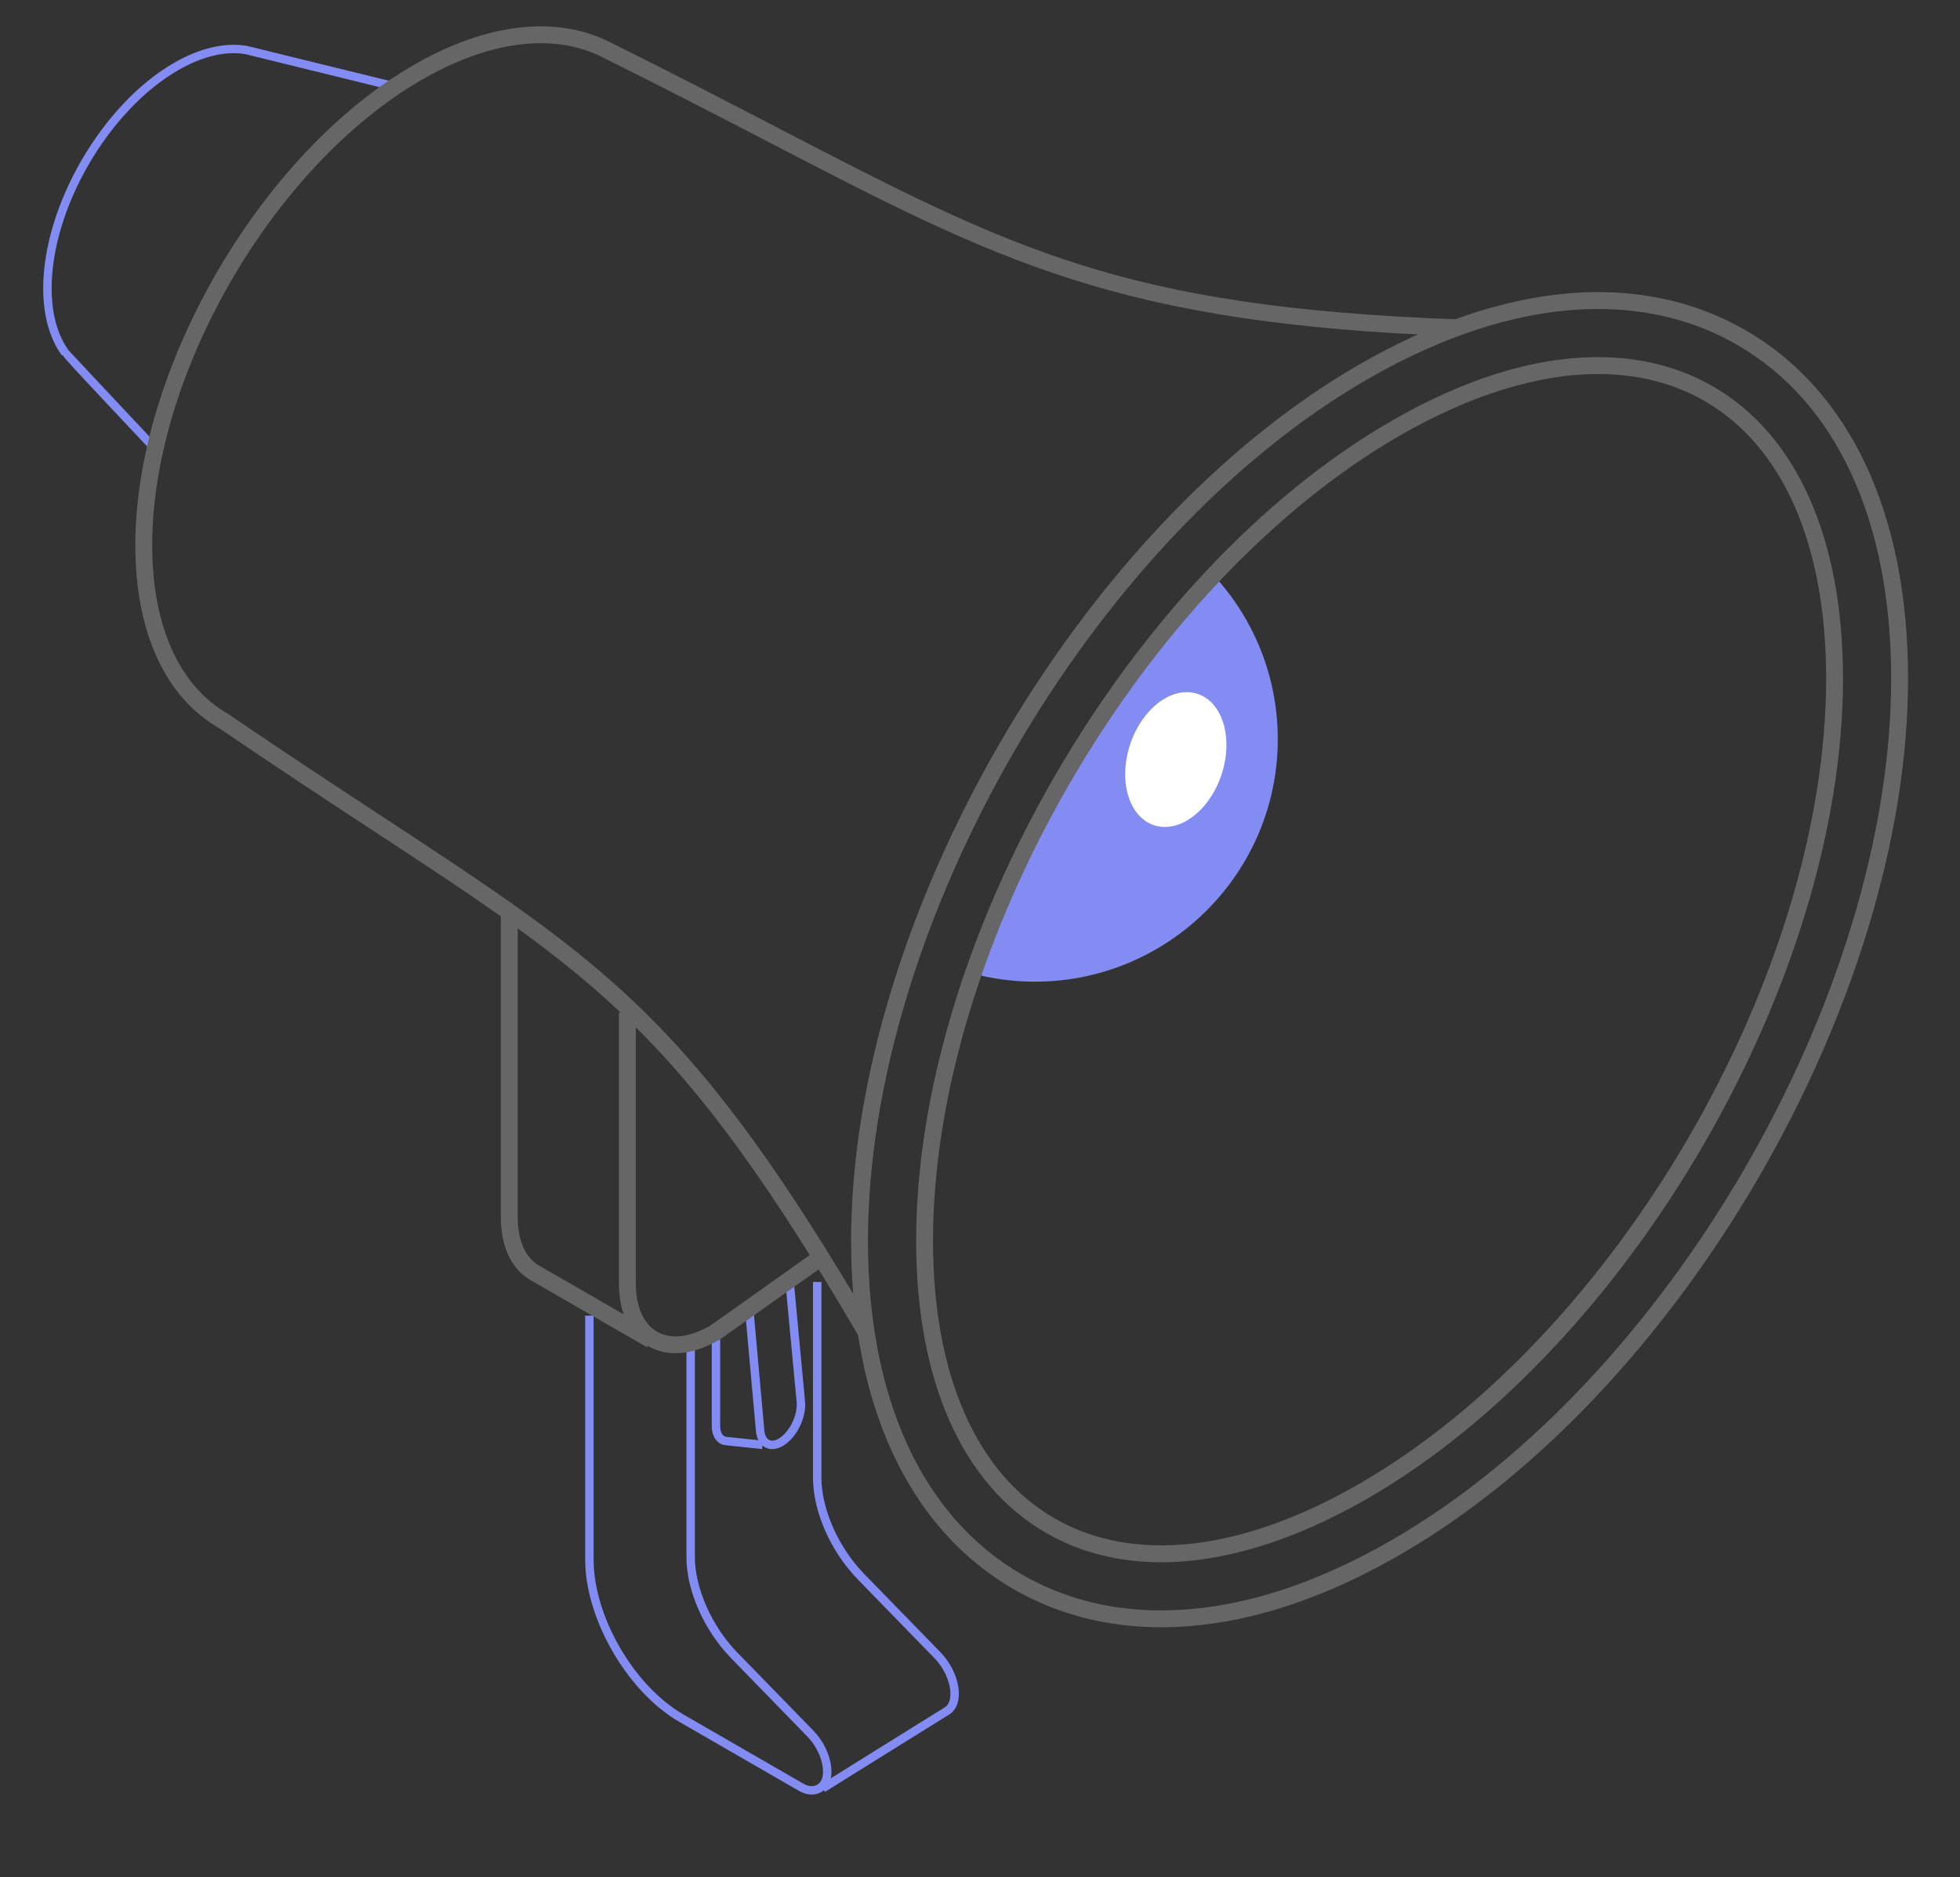
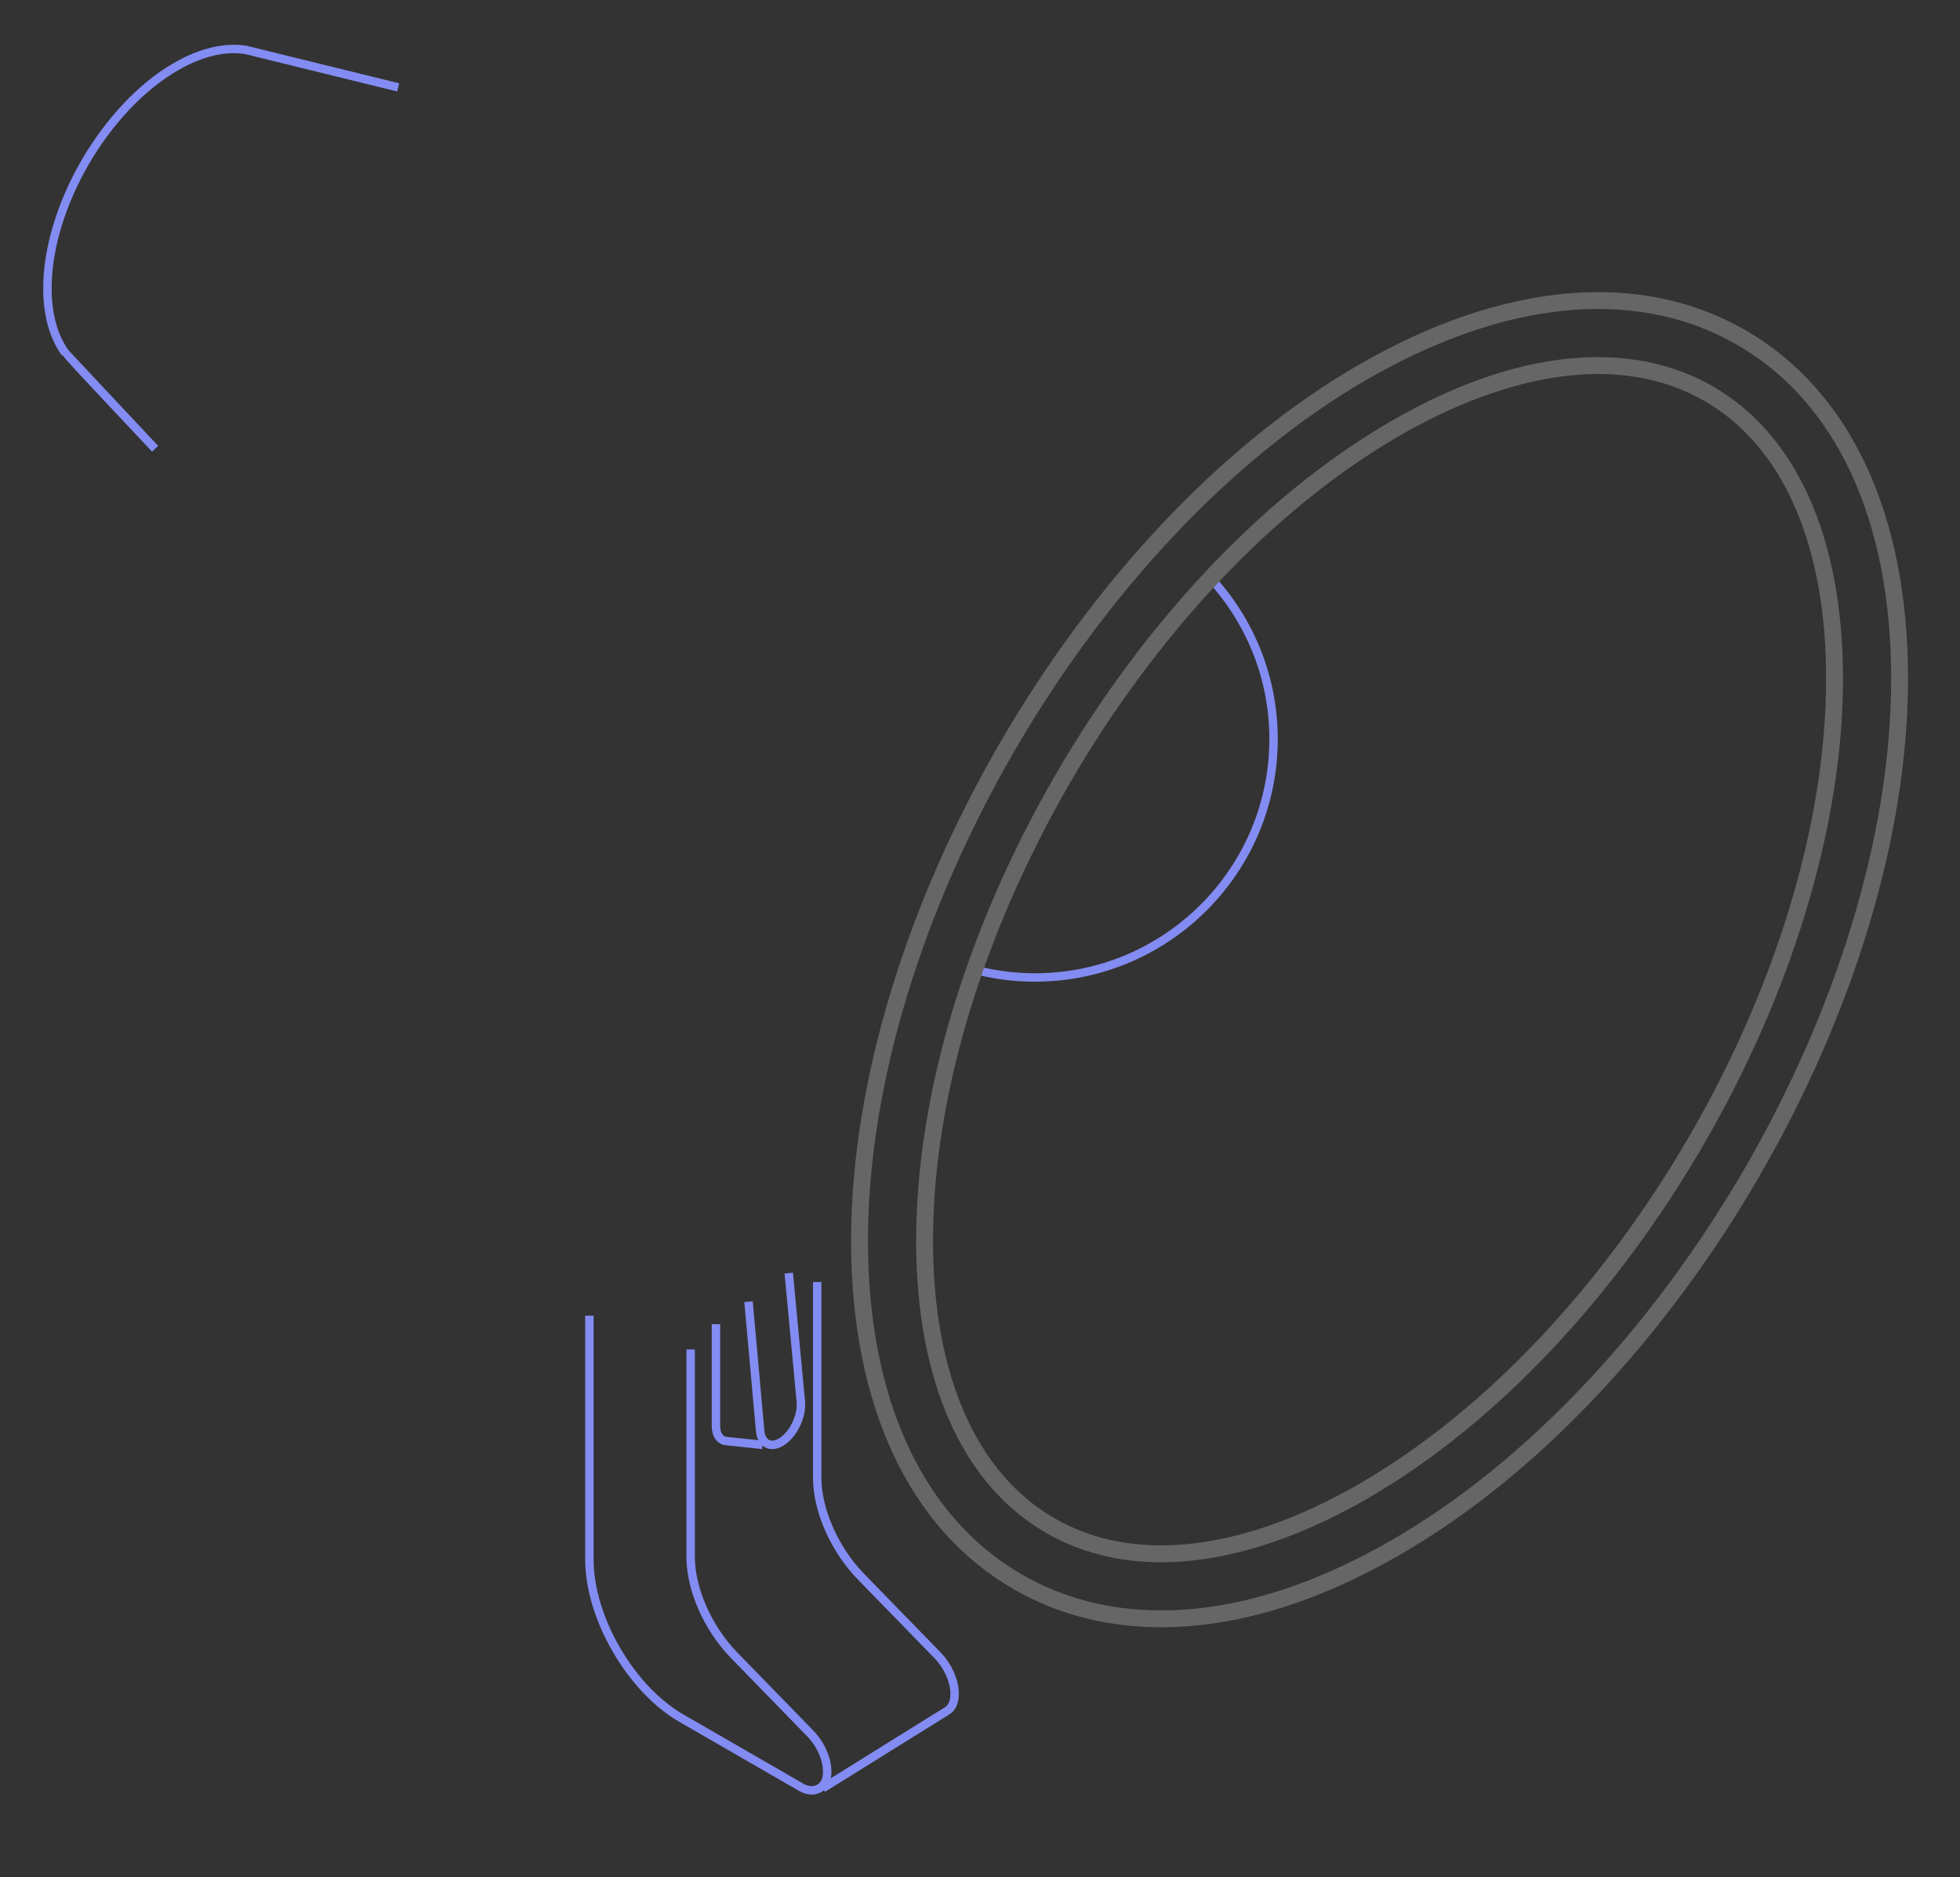
<svg xmlns="http://www.w3.org/2000/svg" width="118" height="113" viewBox="0 0 118 113" fill="none">
  <rect x="0" y="0" width="118" height="113" fill="#333333" stroke="none" />
  <path d="M49.667 107.871L49.399 107.441C49.692 107.258 56.593 102.955 56.884 102.78C57.1 102.649 57.219 102.361 57.219 101.969C57.219 101.275 56.836 100.417 56.267 99.832L51.651 95.092C50.008 93.404 48.946 90.998 48.946 88.962V77.177H49.453V88.962C49.453 90.843 50.483 93.165 52.015 94.738L56.631 99.478C57.297 100.162 57.727 101.14 57.727 101.969C57.727 102.546 57.52 102.989 57.146 103.214C56.859 103.387 49.739 107.827 49.667 107.871Z" fill="#838CF2" />
  <path d="M48.868 108.034C48.621 108.034 48.364 107.962 48.117 107.82L40.898 103.658C37.773 101.856 35.23 97.471 35.23 93.883V79.206H35.738V93.883C35.738 97.309 38.166 101.497 41.152 103.218L48.37 107.38C48.653 107.543 48.944 107.571 49.168 107.457C49.376 107.351 49.508 107.132 49.539 106.84C49.615 106.128 49.23 105.181 48.603 104.537L44.016 99.825C42.382 98.147 41.326 95.756 41.326 93.733V81.236H41.834V93.733C41.834 95.601 42.857 97.908 44.38 99.472L48.967 104.183C49.704 104.94 50.137 106.029 50.044 106.894C49.995 107.356 49.76 107.726 49.399 107.909C49.234 107.992 49.054 108.034 48.868 108.034Z" fill="#838CF2" />
  <path d="M45.882 87.236C43.643 87.007 43.588 86.992 43.562 86.985C43.117 86.862 42.85 86.435 42.85 85.844V79.714H43.358V85.844C43.358 86.198 43.482 86.436 43.698 86.496C43.782 86.509 45.117 86.647 45.934 86.731L45.882 87.236Z" fill="#838CF2" />
  <path d="M46.493 87.238C46.36 87.238 46.232 87.21 46.112 87.156C45.769 86.999 45.555 86.642 45.51 86.152L44.811 78.384L45.318 78.338L46.016 86.106C46.044 86.403 46.156 86.618 46.324 86.695C46.494 86.772 46.733 86.716 46.98 86.541C47.58 86.116 48.028 85.144 47.961 84.417L47.234 76.665L47.74 76.619L48.467 84.37C48.552 85.285 48.028 86.421 47.274 86.955C47.01 87.142 46.742 87.238 46.493 87.238Z" fill="#838CF2" />
-   <path d="M38.955 81.107C38.955 81.107 32.897 77.61 31.946 77.067C30.788 76.405 30.151 75.049 30.151 73.247V54.857H31.167V73.247C31.167 74.669 31.623 75.713 32.45 76.186C33.403 76.73 39.464 80.228 39.464 80.228L38.955 81.107Z" fill="#666666" />
-   <path d="M40.661 81.465C40.075 81.465 39.531 81.326 39.048 81.047C37.897 80.383 37.263 79.029 37.263 77.234V60.944H38.279V77.234C38.279 78.652 38.732 79.694 39.556 80.168C40.385 80.647 41.529 80.516 42.774 79.797L49.273 75.183L49.862 76.011L43.322 80.651C42.382 81.194 41.48 81.465 40.661 81.465Z" fill="#666666" />
-   <path d="M58.61 58.359C59.665 58.641 60.768 58.807 61.908 58.838C69.84 59.058 76.45 52.814 76.669 44.892C76.775 41.049 75.353 37.524 72.956 34.884C72.956 34.884 66.849 42.158 65.149 45.078C62.273 50.018 58.61 58.359 58.61 58.359Z" fill="#838CF2" />
  <path d="M58.963 58.188C59.928 58.424 60.919 58.557 61.914 58.585C69.701 58.807 76.196 52.654 76.415 44.885C76.511 41.346 75.287 37.945 72.961 35.273C71.919 36.524 66.871 42.625 65.368 45.205C62.823 49.576 59.621 56.708 58.963 58.188ZM62.311 59.098C62.174 59.098 62.038 59.096 61.901 59.092C60.766 59.061 59.636 58.896 58.544 58.605C58.473 58.585 58.413 58.536 58.381 58.469C58.349 58.403 58.347 58.325 58.377 58.258C58.414 58.174 62.079 49.846 64.93 44.95C66.621 42.045 72.511 35.019 72.761 34.721C72.808 34.665 72.876 34.632 72.95 34.631C73.045 34.631 73.094 34.66 73.144 34.714C75.683 37.514 77.024 41.132 76.922 44.899C76.704 52.811 70.187 59.098 62.311 59.098Z" fill="#838CF2" />
-   <path d="M73.578 46.515C72.9 48.714 71.103 50.142 69.562 49.706C68.022 49.27 67.322 47.135 67.999 44.937C68.677 42.739 70.474 41.31 72.015 41.746C73.555 42.182 74.255 44.317 73.578 46.515Z" fill="white" />
  <path d="M9.154 27.19L6.449 24.311C4.609 22.351 3.963 21.663 3.764 21.375L3.729 21.401C2.991 20.393 2.601 18.997 2.601 17.363C2.601 12.38 6.132 6.289 10.474 3.786C12.021 2.894 13.537 2.539 14.86 2.759L24.033 5.014L23.912 5.507L14.757 3.256C13.572 3.058 12.172 3.393 10.728 4.226C6.527 6.648 3.109 12.542 3.109 17.363C3.109 18.885 3.463 20.174 4.133 21.095C4.316 21.299 7.727 24.931 9.525 26.843L9.154 27.19Z" fill="#838CF2" />
-   <path d="M51.709 80.458C41.002 62.169 35.949 58.855 22.445 49.995C19.752 48.228 16.698 46.225 13.204 43.844C9.955 41.989 8.147 38.065 8.147 32.815C8.147 22.206 15.666 9.24 24.907 3.912C29.306 1.376 33.515 0.895 36.76 2.558C40.494 4.41 43.773 6.112 46.666 7.613C61.032 15.067 67.589 18.469 87.707 19.226L87.671 20.239C67.324 19.474 60.264 15.811 46.198 8.513C43.309 7.014 40.034 5.315 36.302 3.463C33.37 1.96 29.505 2.433 25.415 4.791C16.454 9.957 9.163 22.529 9.163 32.815C9.163 37.686 10.789 41.297 13.742 42.984C17.263 45.382 20.313 47.382 23.003 49.147C36.651 58.102 41.758 61.453 52.586 79.946L51.709 80.458Z" fill="#666666" />
  <path d="M96.204 22.515C92.608 22.515 88.489 23.794 84.288 26.214C68.784 35.155 56.171 56.904 56.171 74.697C56.171 82.75 58.769 88.683 63.486 91.403C68.239 94.145 74.751 93.41 81.824 89.333C97.327 80.393 109.94 58.644 109.94 40.851C109.94 32.797 107.344 26.864 102.625 24.144C100.751 23.063 98.592 22.515 96.204 22.515ZM69.906 94.048C67.361 94.048 65.025 93.462 62.978 92.281C57.933 89.373 55.155 83.127 55.155 74.697C55.155 56.581 67.996 34.437 83.78 25.336C88.194 22.791 92.374 21.5 96.204 21.5C98.77 21.5 101.101 22.094 103.133 23.265C108.177 26.174 110.956 32.419 110.956 40.851C110.956 58.966 98.114 81.11 82.332 90.212C77.913 92.759 73.68 94.048 69.906 94.048ZM96.215 18.602C91.927 18.602 87.203 20.019 82.332 22.829C65.747 32.391 52.255 55.658 52.255 74.697C52.255 84.205 55.548 91.341 61.529 94.789C64.011 96.221 66.826 96.947 69.895 96.947C74.243 96.947 78.913 95.524 83.78 92.719C100.365 83.157 113.856 59.889 113.856 40.851C113.856 31.341 110.565 24.206 104.581 20.758C102.087 19.317 99.262 18.602 96.215 18.602ZM69.895 97.962C66.646 97.962 63.66 97.19 61.021 95.668C54.714 92.031 51.239 84.583 51.239 74.697C51.239 55.336 64.96 31.673 81.824 21.95C90.485 16.956 98.749 16.221 105.089 19.879C111.398 23.516 114.872 30.964 114.872 40.851C114.872 60.212 101.152 83.874 84.288 93.597C79.264 96.493 74.423 97.962 69.895 97.962Z" fill="#666666" />
</svg>